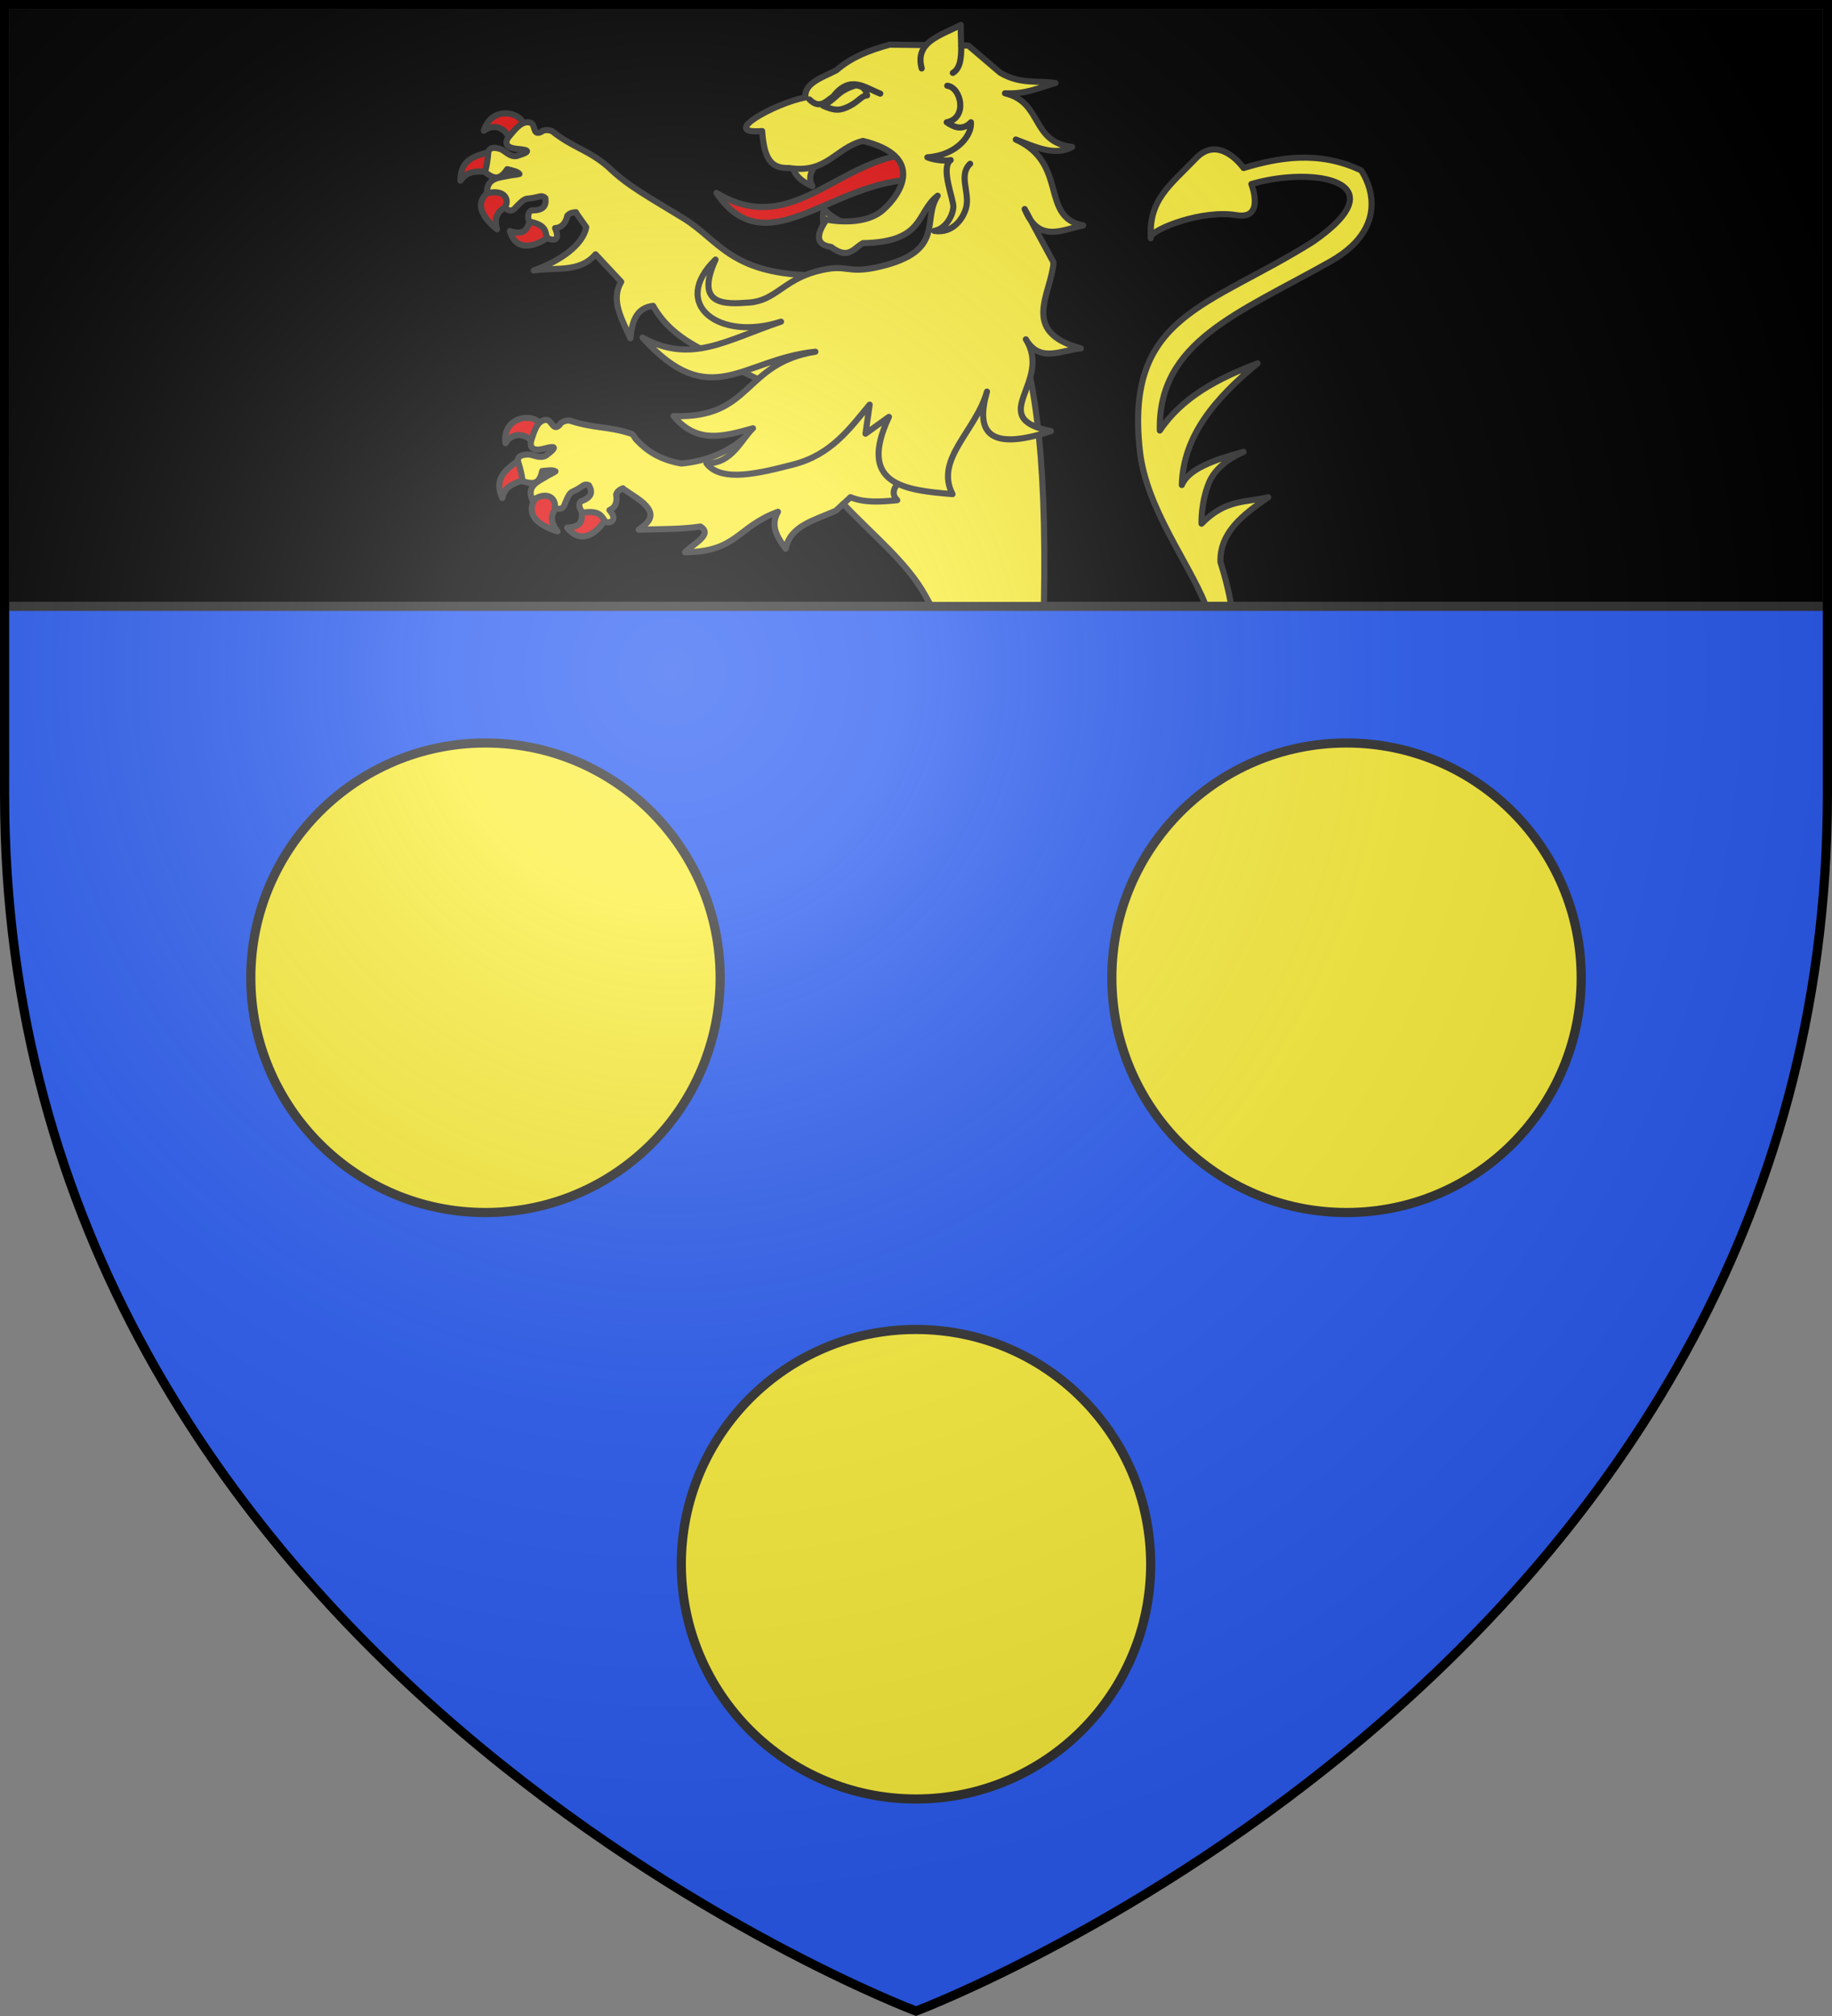
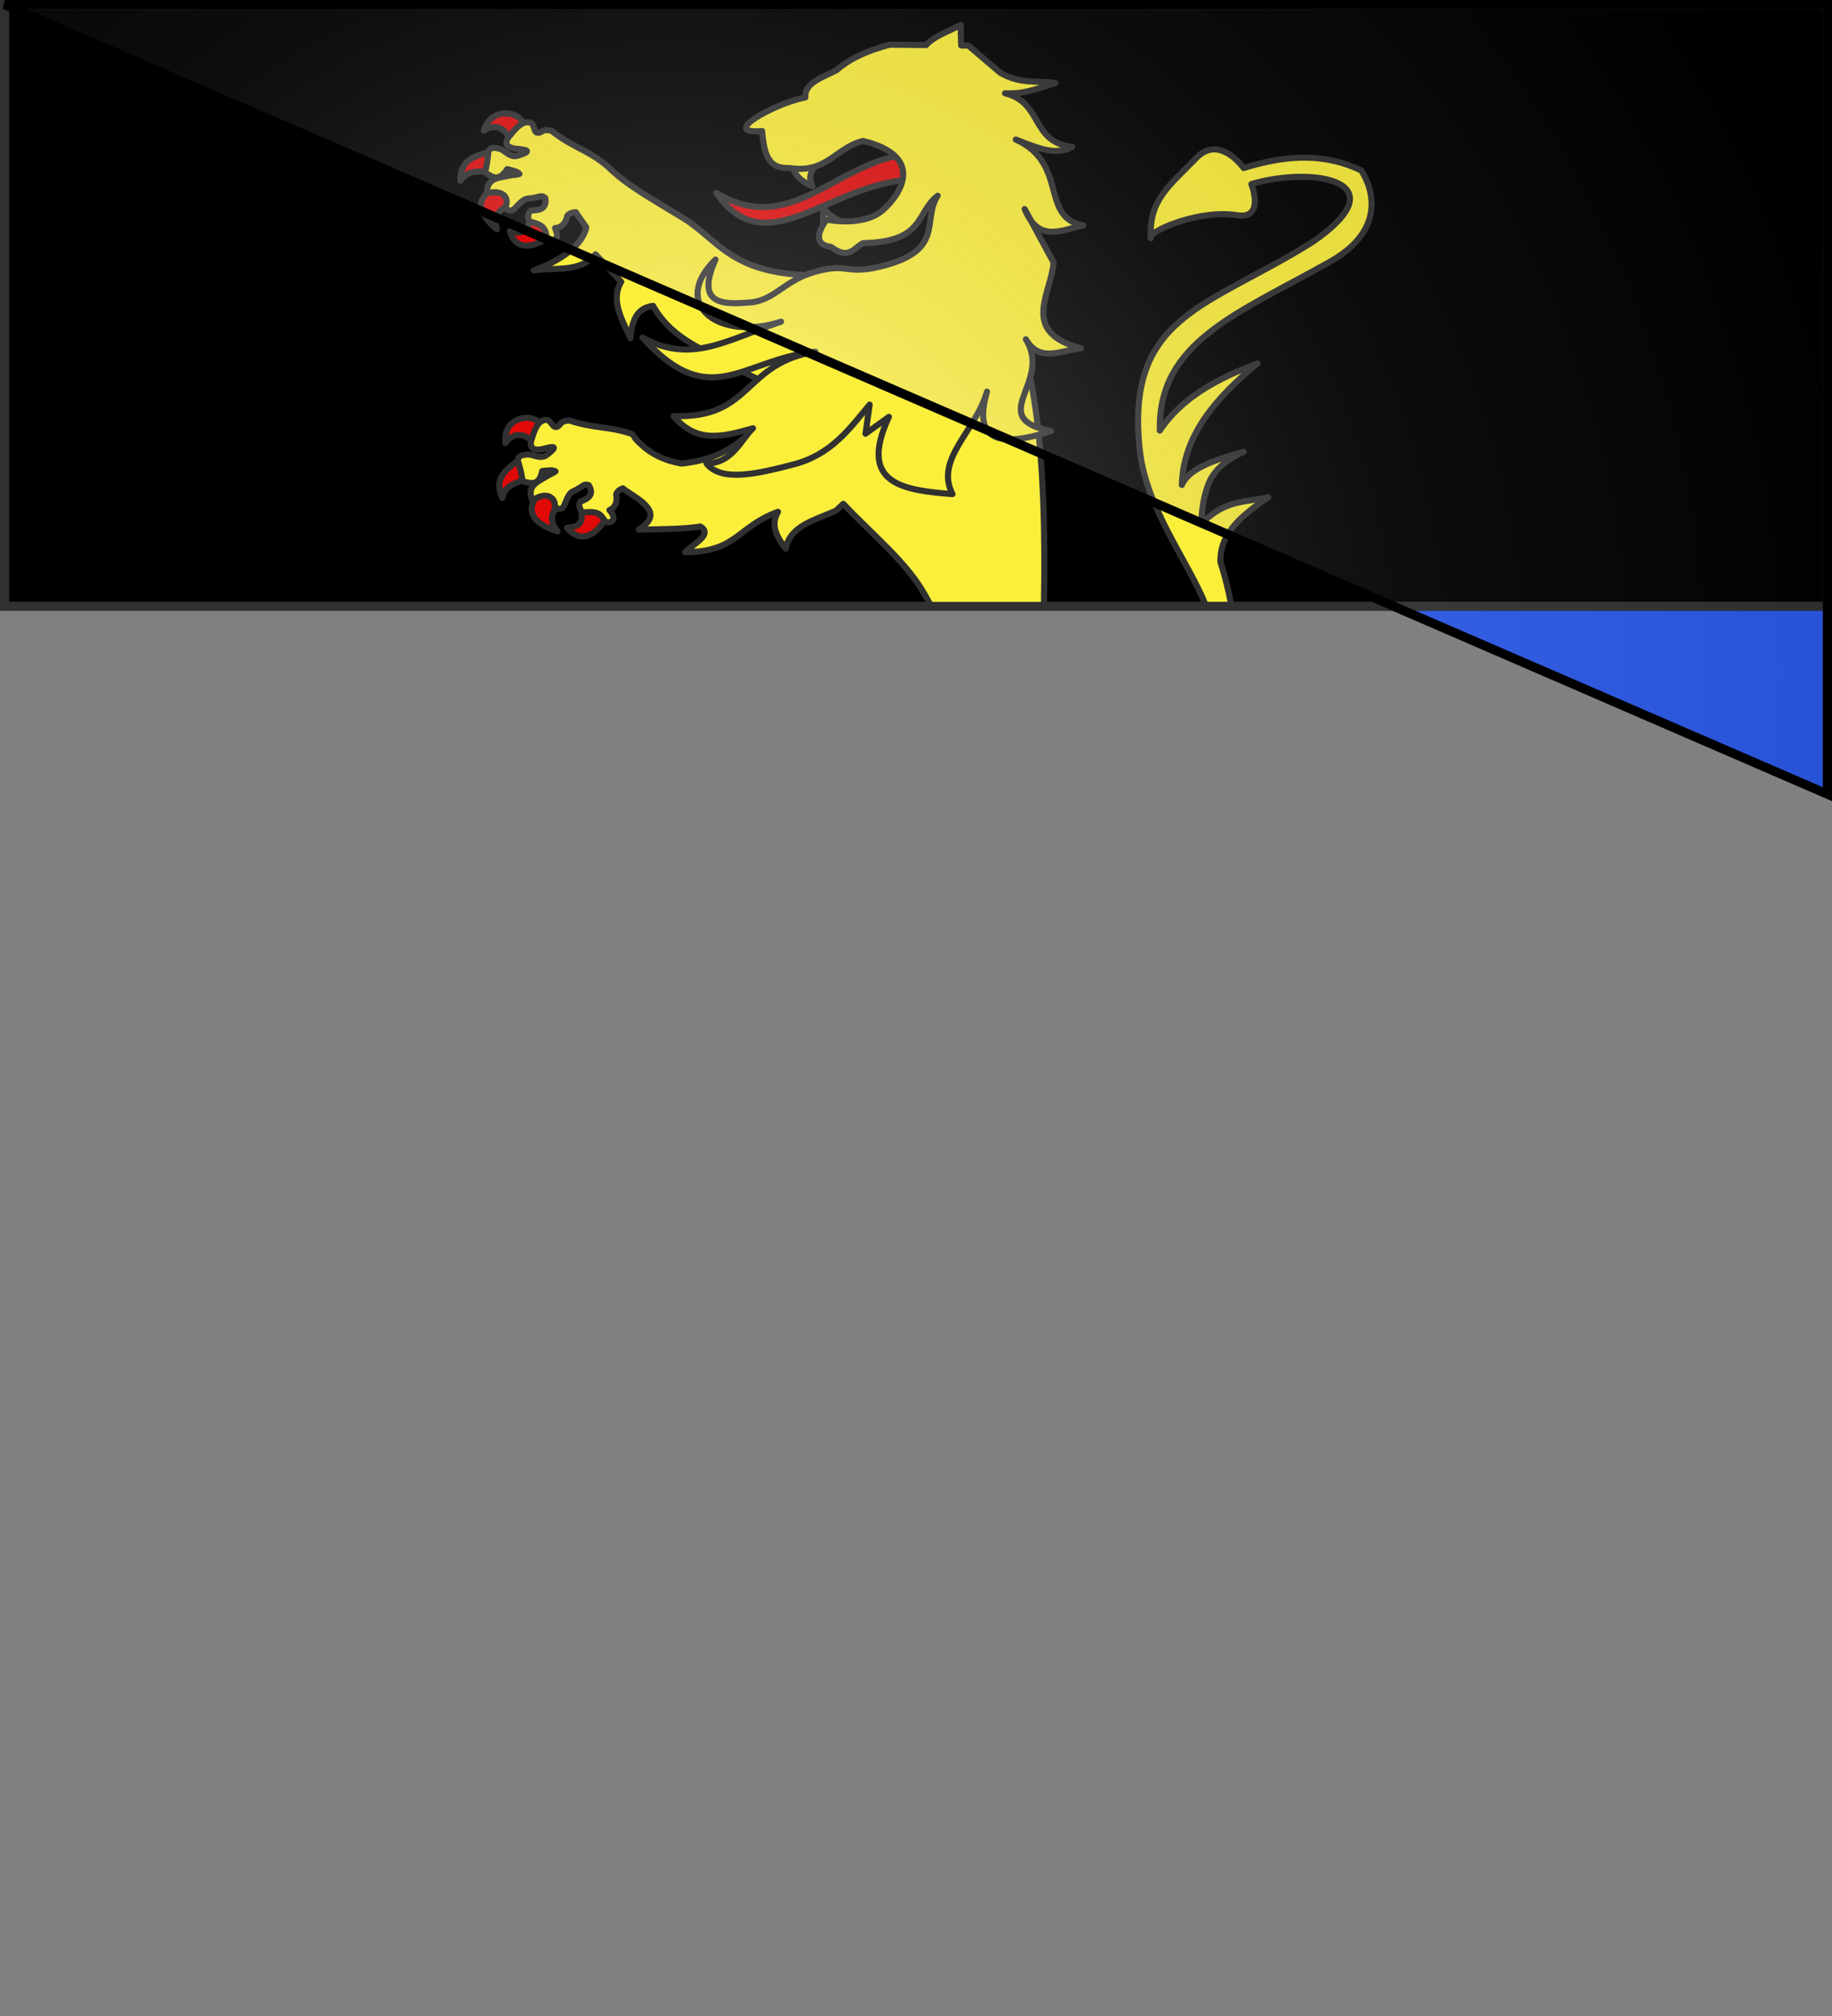
<svg xmlns="http://www.w3.org/2000/svg" xmlns:ns1="http://sodipodi.sourceforge.net/DTD/sodipodi-0.dtd" xmlns:ns2="http://www.inkscape.org/namespaces/inkscape" xmlns:xlink="http://www.w3.org/1999/xlink" width="600" height="660" viewBox="-300 -300 600 660" version="1.1" id="svg25" ns1:docname="Blason de la famille Fallon (Belgique).svg" ns2:version="1.1.1 (3bf5ae0, 2021-09-20)">
  <rect x="-300" y="-300" width="600" height="660" fill="#808080" stroke="none" />
  <ns1:namedview pagecolor="#ffffff" bordercolor="#666666" borderopacity="1" objecttolerance="10" gridtolerance="10" guidetolerance="10" ns2:pageopacity="0" ns2:pageshadow="2" ns2:window-width="1920" ns2:window-height="1009" id="namedview27" showgrid="false" ns2:zoom="0.70710677" ns2:cx="197.9899" ns2:cy="316.78384" ns2:window-x="0" ns2:window-y="40" ns2:window-maximized="1" ns2:current-layer="layer3" ns2:document-rotation="0" ns2:pagecheckerboard="0" />
  <defs id="defs13">
    <radialGradient id="Gradient1" gradientUnits="userSpaceOnUse" cx="-80" cy="-80" r="405">
      <stop style="stop-color:#fff;stop-opacity:0.31" offset="0" id="stop2" />
      <stop style="stop-color:#fff;stop-opacity:0.25" offset="0.19" id="stop4" />
      <stop style="stop-color:#6b6b6b;stop-opacity:0.125" offset="0.6" id="stop6" />
      <stop style="stop-color:#000;stop-opacity:0.125" offset="1" id="stop8" />
    </radialGradient>
    <clipPath id="shield_cut">
-       <path id="shield" d="M-298.5,-298.5 h597 v258.5 C 298.5,246.2 0,358.39 0,358.39 0,358.39 -298.5,246.2 -298.5,-40z" />
+       <path id="shield" d="M-298.5,-298.5 h597 v258.5 z" />
    </clipPath>
  </defs>
  <g id="layer4" ns2:label="Fond écu" ns2:groupmode="layer" ns1:insensitive="true">
    <use xlink:href="#shield" id="use15" style="fill:#2b5df2" x="0" y="0" width="100%" height="100%" />
  </g>
  <g id="layer3" ns2:label="Meubles" ns2:groupmode="layer">
    <rect style="fill:#000000;stroke:#313131;stroke-width:3;stroke-linecap:round" id="rect943" width="597" height="197" x="-298.5" y="-298.5" />
    <path id="path3447-39" style="fill:#e20909;fill-opacity:1;fill-rule:evenodd;stroke:#313131;stroke-width:2;stroke-linecap:round;stroke-linejoin:round;stroke-miterlimit:4;stroke-dasharray:none;stroke-opacity:1" d="m -4.096,-249.4 c -23.128,3.683 -37.483,26.826 -61.261,12.567 16.125,23.703 36.795,-3.048 63.807,-4.362 z m -119.388,87.752 c 2.558,-1.067 -0.785,5.683 -2.043,6.445 -1.978,-2.712 -6.528,-3.687 -8.929,0.3 -1.028,-8.543 8.473,-9.906 10.972,-6.745 z m -7.098,12.654 c 1.196,-0.228 2.061,1.467 2.662,5.709 -2.573,1.583 -6.596,1.556 -7.559,6.329 -2.691,-6.084 0.498,-8.759 4.898,-12.039 z m 29.39,17.789 c -2.882,-3.297 -9.836,-3.618 -8.213,-1.125 -0.124,2.168 0.504,4.803 -4.855,5.096 5.981,7.264 12.213,-1.369 13.068,-3.971 z m -15.83,-3.271 c 2.543,-2.292 -5.842,-5.922 -8.024,-1.739 -2.182,4.183 -0.104,7.657 7.649,10.188 -2.796,-3.449 -2.168,-6.157 0.375,-8.449 z m -22.744,-115.759 c 1.199,0.214 1.306,2.088 0.128,6.224 -3.026,0.55 -6.735,-0.904 -9.576,3.167 -0.002,-6.581 4.039,-7.921 9.448,-9.391 z m 11.109,-9.293 c 2.801,-0.078 -3.048,4.976 -4.522,5.233 -0.72,-3.21 -4.529,-5.727 -8.378,-2.894 2.541,-8.264 11.882,-6.149 12.901,-2.339 z m 9.353,36.141 c -1.317,-4.072 -7.616,-6.838 -7.134,-3.957 -1,1.96 -1.497,4.62 -6.571,2.987 2.562,8.84 11.851,3.072 13.705,0.97 z m -14.129,-9.217 c 3.288,-1.216 -2.982,-7.55 -6.708,-4.458 -3.727,3.092 -3.225,7.043 2.909,12.136 -1.175,-4.182 0.511,-6.463 3.8,-7.679 z" />
    <path id="path3453-25" style="fill:#fcef3c;fill-rule:evenodd;stroke:#313131;stroke-width:2;stroke-linecap:round;stroke-linejoin:round;stroke-miterlimit:4;stroke-dasharray:none;stroke-opacity:1" d="m -127.359,-259.986 c -2.411,0.101 -4.459,3.001 -5.996,4.792 -0.738,0.861 -2.166,3.485 2.66,3.935 2.526,0.235 5.978,0.532 -0.07,2.331 -2.438,0.398 -3.772,-1.767 -5.469,-2.331 -1.309,-0.354 -3.112,-0.839 -3.812,0.874 -0.267,3.083 -0.662,5.266 -1.125,6.759 2.397,1.674 4.482,3.264 7.281,-0.991 1.576,0.414 3.417,0.728 4,1.573 -1.145,0.313 -2.342,0.328 -3.219,0.524 -3.293,0.737 -7.56,0.596 -7.406,5.798 6.203,-1.518 7.369,2.469 5.875,4.603 1.269,1.41 2.472,1.396 3.594,-0.029 2.738,-2.849 3.066,-2.77 4.656,-2.913 1.127,-0.102 2.186,-0.411 3.031,-0.583 0.884,-0.235 1.515,0.026 1.969,0.495 0.354,2.401 -0.511,4.09 -4.438,4.02 -1.075,0.369 -1.531,1.887 -0.875,3.642 5.195,1.104 5.264,2.734 5.75,5.098 0.609,0.891 5.07,2.241 2.75,-2.942 2.496,-0.134 3.604,-2.12 4,-4.02 0.772,-0.921 1.777,-1.124 2.844,-1.165 l -0.062,0.058 3.438,4.865 c -1.146,5.751 -8.274,10.946 -17.219,14.13 6.957,-1.119 14.981,0.9 20.25,-5.273 l 8.406,9.002 c -3.596,6.036 0.271,12.266 3,18.47 0.52,-5.321 1.833,-9.924 7.438,-10.604 6.599,11.765 19.044,15.064 23.656,18.383 10.815,6.568 15.893,6.08 18.693,14.605 l -14.35,11.732 c -4.178,3.096 -10.05,6.086 -18.719,6.905 -7.151,-1.241 -11.46,-4.26 -14.812,-7.866 -0.848,-0.956 -0.641,-1.456 -1.688,-1.923 -7.433,-2.463 -12.024,-1.629 -20,-4.253 -0.491,-0.162 -2.7,0.025 -3.375,1.369 -2.202,2.321 -2.534,-1.711 -4.469,-1.631 -3.022,0.125 -3.956,4.174 -4.812,6.672 -0.36,1.05 -0.68,3.984 4,2.797 2.45,-0.622 5.772,-1.48 0.812,2.214 -2.124,1.184 -4.199,-0.388 -6,-0.35 -1.358,0.106 -3.221,0.236 -3.219,2.068 0.932,2.968 1.392,5.152 1.531,6.701 2.88,0.765 5.453,1.556 6.438,-3.35 1.63,-0.138 3.475,-0.479 4.344,0.117 -0.949,0.674 -2.069,1.098 -2.812,1.573 -2.793,1.785 -6.855,3.088 -4.719,7.895 5.212,-3.484 7.858,-0.16 7.281,2.331 1.726,0.895 2.842,0.481 3.344,-1.224 1.466,-3.573 1.789,-3.619 3.219,-4.283 1.014,-0.471 1.87,-1.102 2.594,-1.544 0.735,-0.514 1.428,-0.491 2.031,-0.204 1.251,2.124 1.1,4.001 -2.594,5.244 -0.863,0.703 -0.691,2.279 0.594,3.7 5.275,-0.699 5.953,0.78 7.312,2.826 0.95,0.997 4.697,0.021 1.438,-3.642 2.28,-0.957 2.546,-3.192 2.188,-5.098 0.368,-1.117 1.238,-1.645 2.219,-2.039 l -0.031,0.087 4.344,2.913 c 7.676,5.148 4.448,8.072 0.844,10.546 6.957,-0.182 14.318,-0.117 20.219,-1.02 4.223,2.594 -2.241,5.581 -5.031,8.42 17.149,-0.179 16.798,-8.184 30.438,-13.256 -2.637,4.671 -0.191,8.402 2.531,12.09 1.415,-7.515 9.447,-9.323 16.438,-12.44 l 2.426,-2.247 c 9.995,10.576 20.648,18.95 26.764,29.856 0.646,1.152 1.25,2.208 1.812,3.259 h 37.135 c 0.926,-51.626 -3.171,-78.547 -12.291,-100.739 l -61.408,-7.158 c -28.793,3.2e-4 -32.51,-11.419 -44.312,-18.674 -11.333,-6.966 -18.388,-10.678 -24.6,-16.752 -6.654,-5.779 -11.466,-6.24 -18.369,-11.712 -0.397,-0.315 -2.508,-0.887 -3.654,0.144 -2.946,1.435 -1.733,-2.453 -3.57,-3.023 -0.359,-0.111 -0.712,-0.153 -1.057,-0.138 z m 224.773,8.9 c -1.822,0.073 -3.762,0.874 -5.693,2.875 -8.838,9.16 -15.311,13.539 -14.844,25.721 0.987,-2.663 16.963,-8.931 28.068,-7.067 9.542,1.602 4.895,-10.184 4.895,-10.184 20.608,-6.052 48.699,-0.825 20.129,18.907 -34.314,21.572 -61.661,23.948 -56.635,68.561 2.108,18.71 15.881,36.164 21.496,50.284 h 8.389 c -1.424,-7.902 -3.496,-13.944 -3.496,-13.944 -0.346,-9.686 7.355,-15.611 15.637,-21.264 -7.159,1.709 -14.023,0.564 -21.84,8.645 0,0 -0.303,-6.777 2.473,-13.492 2.776,-6.716 11.301,-10.018 11.301,-10.018 -9.748,2.589 -18.113,5.651 -20.227,10.85 0.398,-16.159 11.067,-28.554 24.801,-39.823 -12.916,4.89 -24.679,11.031 -32.01,21.985 -0.631,-29.11 25.539,-38.242 55.748,-55.269 22.672,-12.78 10.174,-29.907 10.174,-29.907 -14.003,-6.636 -27.227,-4.155 -38.482,-0.767 0,0 -4.416,-6.315 -9.883,-6.094 z m -20.537,28.596 c -0.067,0.179 -0.066,0.343 0.01,0.486 -0.009,-0.169 -0.003,-0.32 -0.01,-0.486 z" ns1:nodetypes="sssccccccscccscccccccccccccccccccccscsssccccccscccscccccccccscccccccsccccscscsssccsccscccccsccccsccscccc" />
    <path id="path2474-3" style="fill:#fcef3c;fill-rule:evenodd;stroke:#313131;stroke-width:2;stroke-linecap:round;stroke-linejoin:round;stroke-miterlimit:4;stroke-dasharray:none;stroke-opacity:1" d="m -40.604,-245.859 c 0.774,3.171 3.109,5.366 6.661,6.799 -2.132,-3.871 1.056,-6.585 2.837,-9.605 m 1.027,24.9 c -0.028,-2.628 -0.847,-4.358 -0.054,-7.918 2.417,3.156 6.051,4.166 9.179,6.069" />
    <path id="path2462-9" style="fill:#fcef3c;fill-rule:evenodd;stroke:#313131;stroke-width:2;stroke-linecap:round;stroke-linejoin:round;stroke-miterlimit:4;stroke-dasharray:none;stroke-opacity:1" d="m 14.668,-291.855 c -3.92,2.118 -8.75,3.674 -11.344,6.611 l -11.932,-0.135 c -6.388,1.727 -12.472,4.026 -17.457,8.383 -4.642,2.391 -10.589,4.186 -10.17,8.887 -9.901,1.88 -28.602,12.158 -14.154,11.018 0.672,9.628 3.239,12.26 8.791,12.094 12.461,1.916 15.081,-6.527 24.211,-8.869 20.543,5.032 12.439,17.519 6.484,22.693 -6.472,5.624 -18.396,3.066 -18.396,3.066 -3.739,5.309 -3.244,8.291 1.488,8.948 5.812,4.42 7.493,0.254 10.461,-1.238 20.389,-0.413 17.264,-9.975 24.451,-15.524 -5.337,8.013 2.799,18.105 -19.068,23.243 -11.292,2.658 -10.17,-1.353 -20.834,1.579 -10.664,2.931 -13.344,9.545 -21.822,10.147 -7.579,0.539 -18.053,1.346 -11.041,-14.06 -15.056,14.667 1.272,26.901 21.459,20.319 -18.139,6.1 -29.39,13.967 -45.365,5.228 22.344,24.699 32.522,7.066 56.615,4.607 -23.874,3.835 -20.456,21.961 -46.447,21.083 7.493,8.835 15.502,6.97 26.012,3.98 -3.853,3.62 -6.904,11.696 -15.246,11.458 4.816,6.463 17.512,3.217 28.463,0.401 12.459,-3.205 18.485,-11.807 24.994,-19.599 l -1.363,9.525 7.672,-5.517 c -10.341,22.127 4.853,24.019 20.828,25.293 -5.951,-11.444 7.683,-20.672 11.287,-33.561 -3.616,12.714 -0.207,19.857 20.934,12.937 -21.802,-4.449 0.702,-15.934 -8.201,-30.053 4.614,7.915 11.704,3.482 18.01,2.957 -20.154,-5.457 -9.603,-17.928 -8.949,-28.139 l -7.424,-13.727 c -0.72,-0.994 -1.399,-2.219 -2.023,-3.74 l 2.023,3.74 c 4.645,6.408 11.112,2.823 17.145,1.626 -14.277,-2.684 -4.749,-20.325 -22.082,-28.121 6.306,2.336 12.699,5.604 18.48,2.422 -13.717,-1.597 -9.474,-14.586 -22.012,-17.566 7.072,0.359 11.334,-1.942 16.539,-3.35 -5.989,-0.926 -11.423,0.53 -18.107,-3.379 l -10.436,-8.898 -2.34,-0.025 c -0.039,-2.241 -0.196,-4.595 -0.133,-6.741 z" ns1:nodetypes="ccccccccscccccsscccccccsccccccccccccccccccccc" />
-     <path id="path882" style="fill:none;fill-rule:evenodd;stroke:#313131;stroke-width:2;stroke-linecap:round;stroke-linejoin:round;stroke-miterlimit:4;stroke-dasharray:none;stroke-opacity:1" d="m 1.868,-277.589 c -0.889,-3.287 -0.239,-5.623 1.255,-7.437 m 11.683,0.143 c 0.052,3.833 -0.286,7.297 -2.744,8.753 m -35.983,141.184 2.467,-2.285 c 4.479,1.877 9.847,1.545 15.312,0.991 -1.671,-1.699 -1.446,-3.468 0.043,-5.281 M 10.227,-271.926 c 4.493,0.444 6.859,10.582 -0.175,11.961 1.93,1.309 4.988,3.086 7.942,0 0.374,4.247 -4.615,10.8 -14.272,11.472 2.196,0.896 5.627,1.301 7.639,0.895 -3.501,2.497 1.084,13.032 0.873,15.459 -0.288,3.313 -2.889,7.2 -6.284,7.73 6.086,0.97 9.576,-4.04 10.492,-7.701 1.224,-4.885 -2.617,-10.575 1.29,-14.267 m -48.159,-19.002 c 3.053,1.321 4.841,1.746 7.341,0.693 4.083,-1.585 5.085,-4.014 7.073,-4.08 -0.366,-1.566 -0.899,-3.042 -3.724,-3.295 -6.285,1.959 -5.749,3.976 -10.689,6.682 z m -4.483,-2.072 c 3.462,3.379 5.472,0.528 7.801,-0.957 5.537,-7.217 10.401,-2.863 15.406,-0.941" />
-     <circle style="fill:#fcef3c;stroke:#313131;stroke-width:3;stroke-linecap:round" id="path1065" cx="-141" cy="20.098" r="76.859" />
    <use x="0" y="0" xlink:href="#path1065" id="use1169" transform="translate(282)" width="100%" height="100%" />
    <use x="0" y="0" xlink:href="#path1065" id="use1171" transform="translate(141,192)" width="100%" height="100%" />
  </g>
  <g id="layer2" ns2:label="Reflet final" ns2:groupmode="layer" ns1:insensitive="true">
    <use xlink:href="#shield" fill="url(#Gradient1)" id="use19" />
  </g>
  <g id="layer1" ns2:label="Contour final" ns2:groupmode="layer" ns1:insensitive="true">
    <use xlink:href="#shield" style="fill:none;stroke:#000;stroke-width:3" id="use22" />
  </g>
</svg>